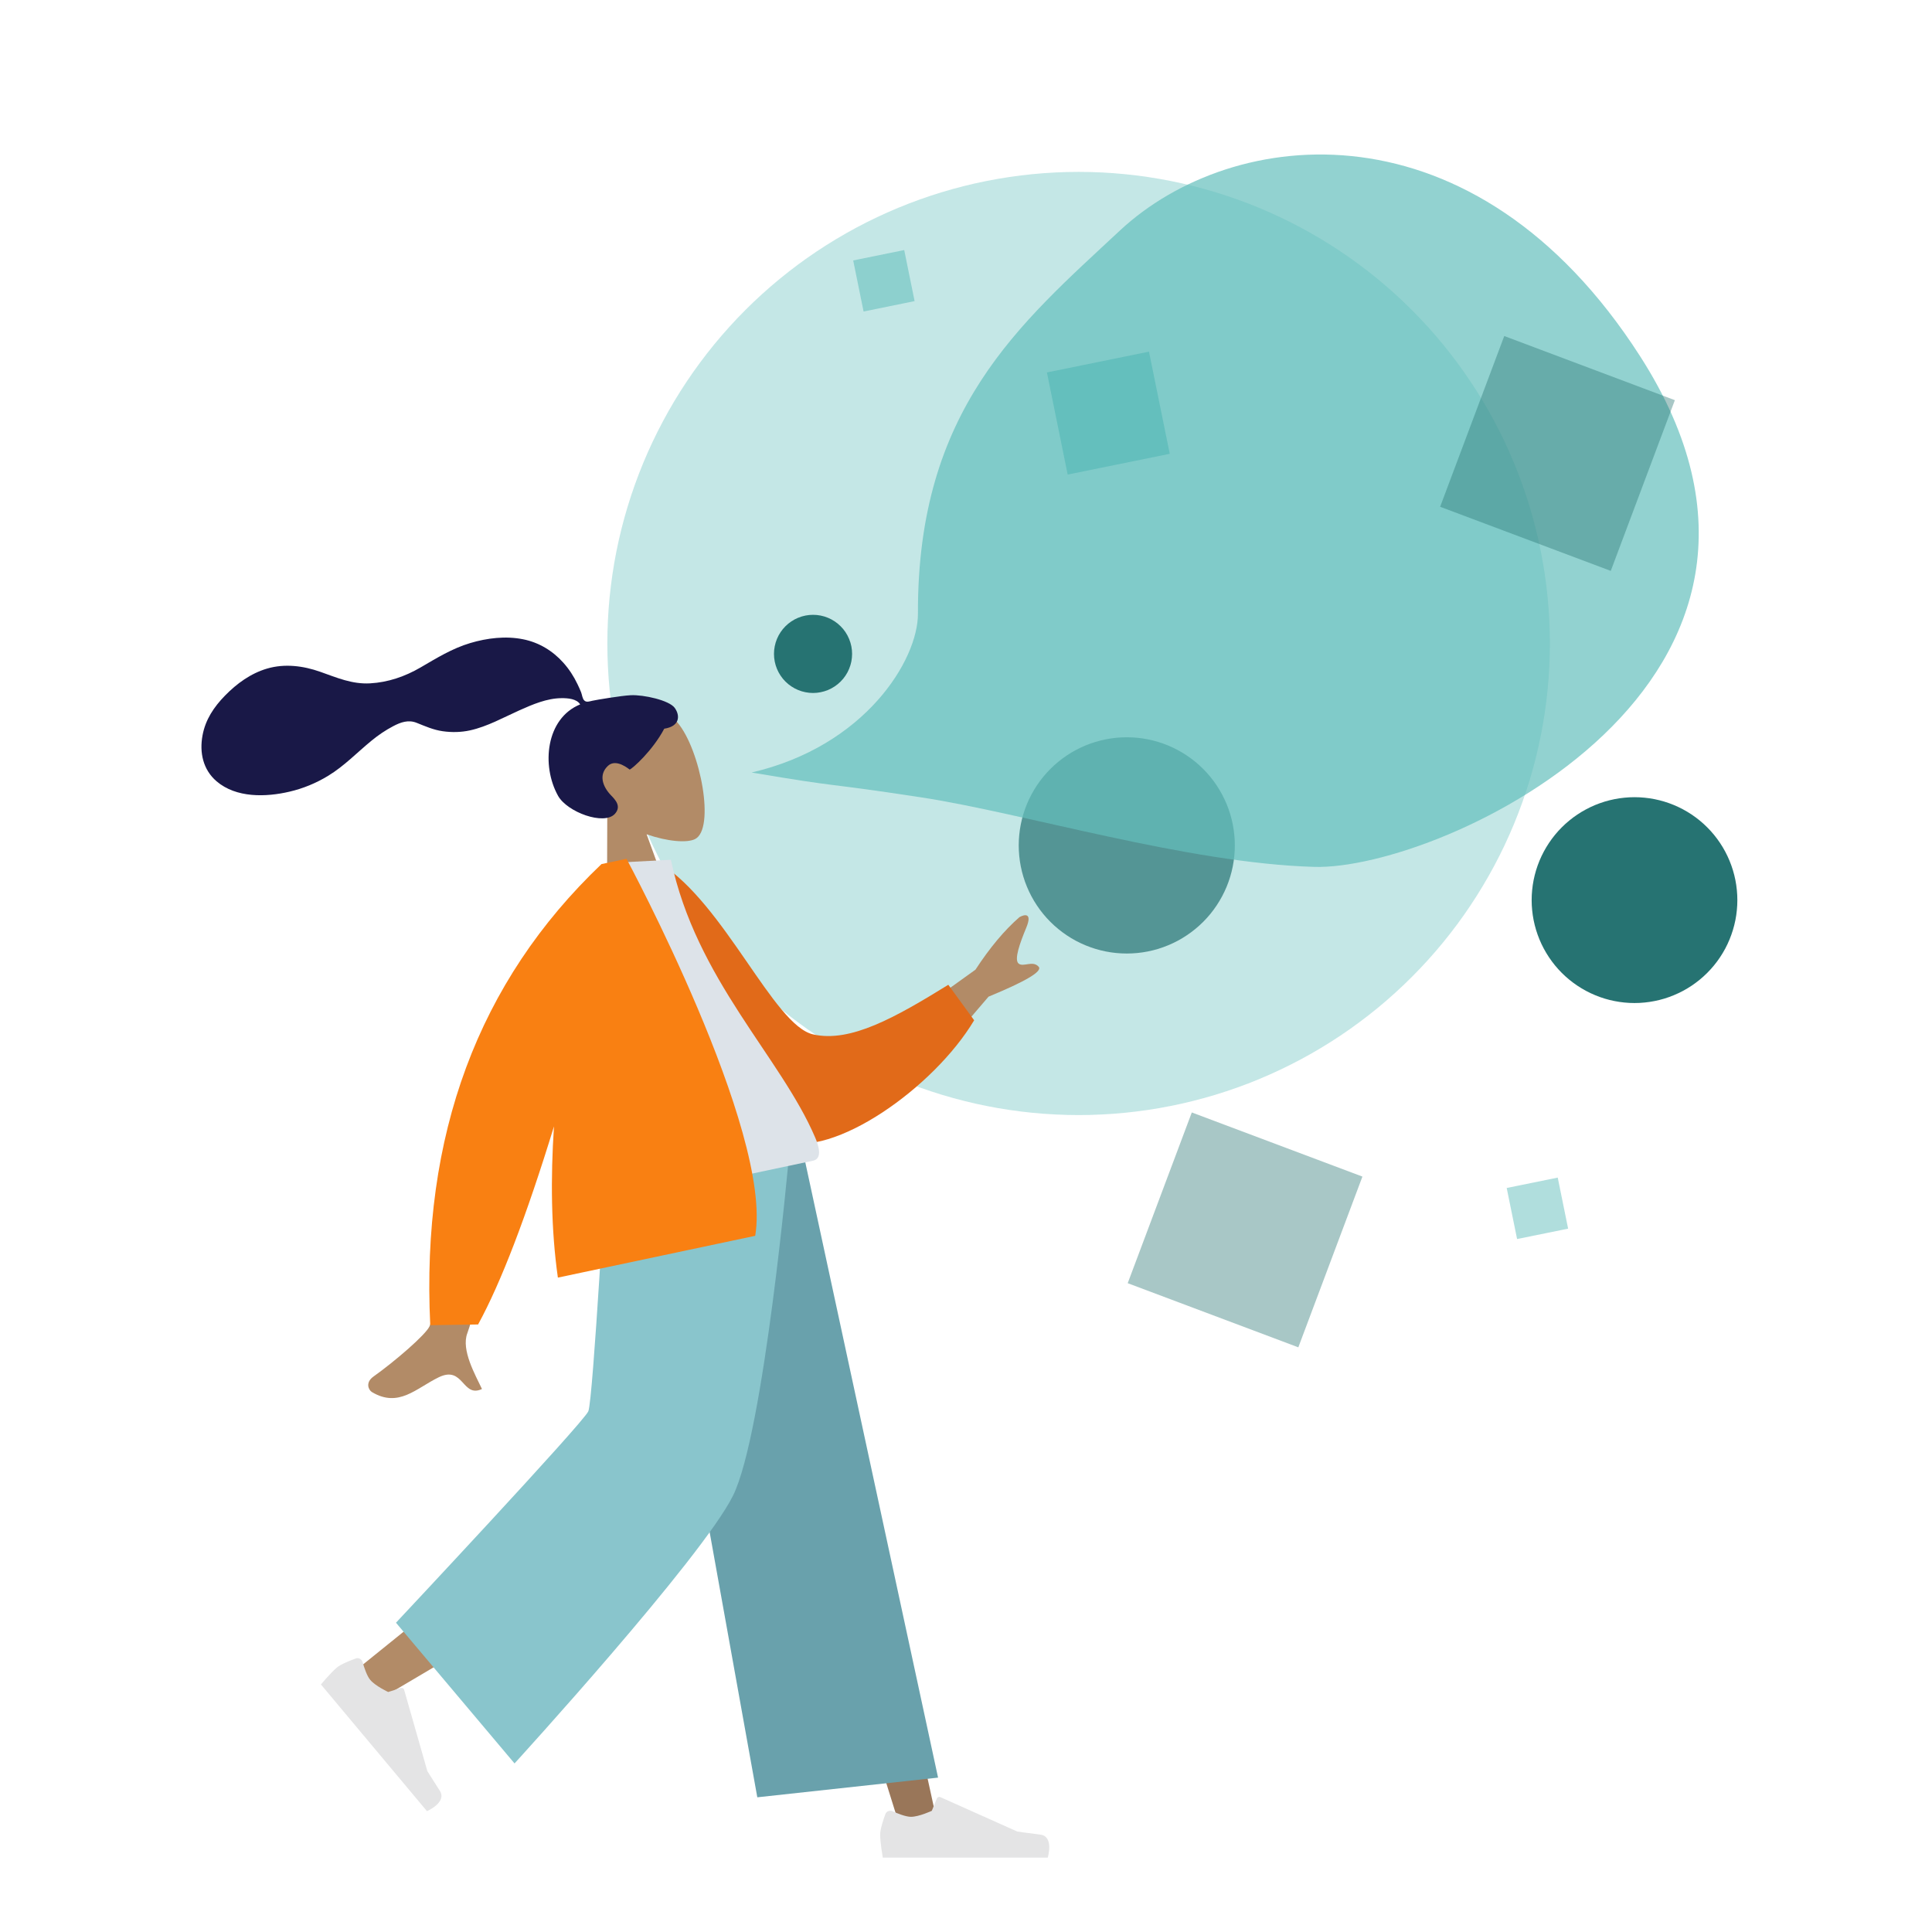
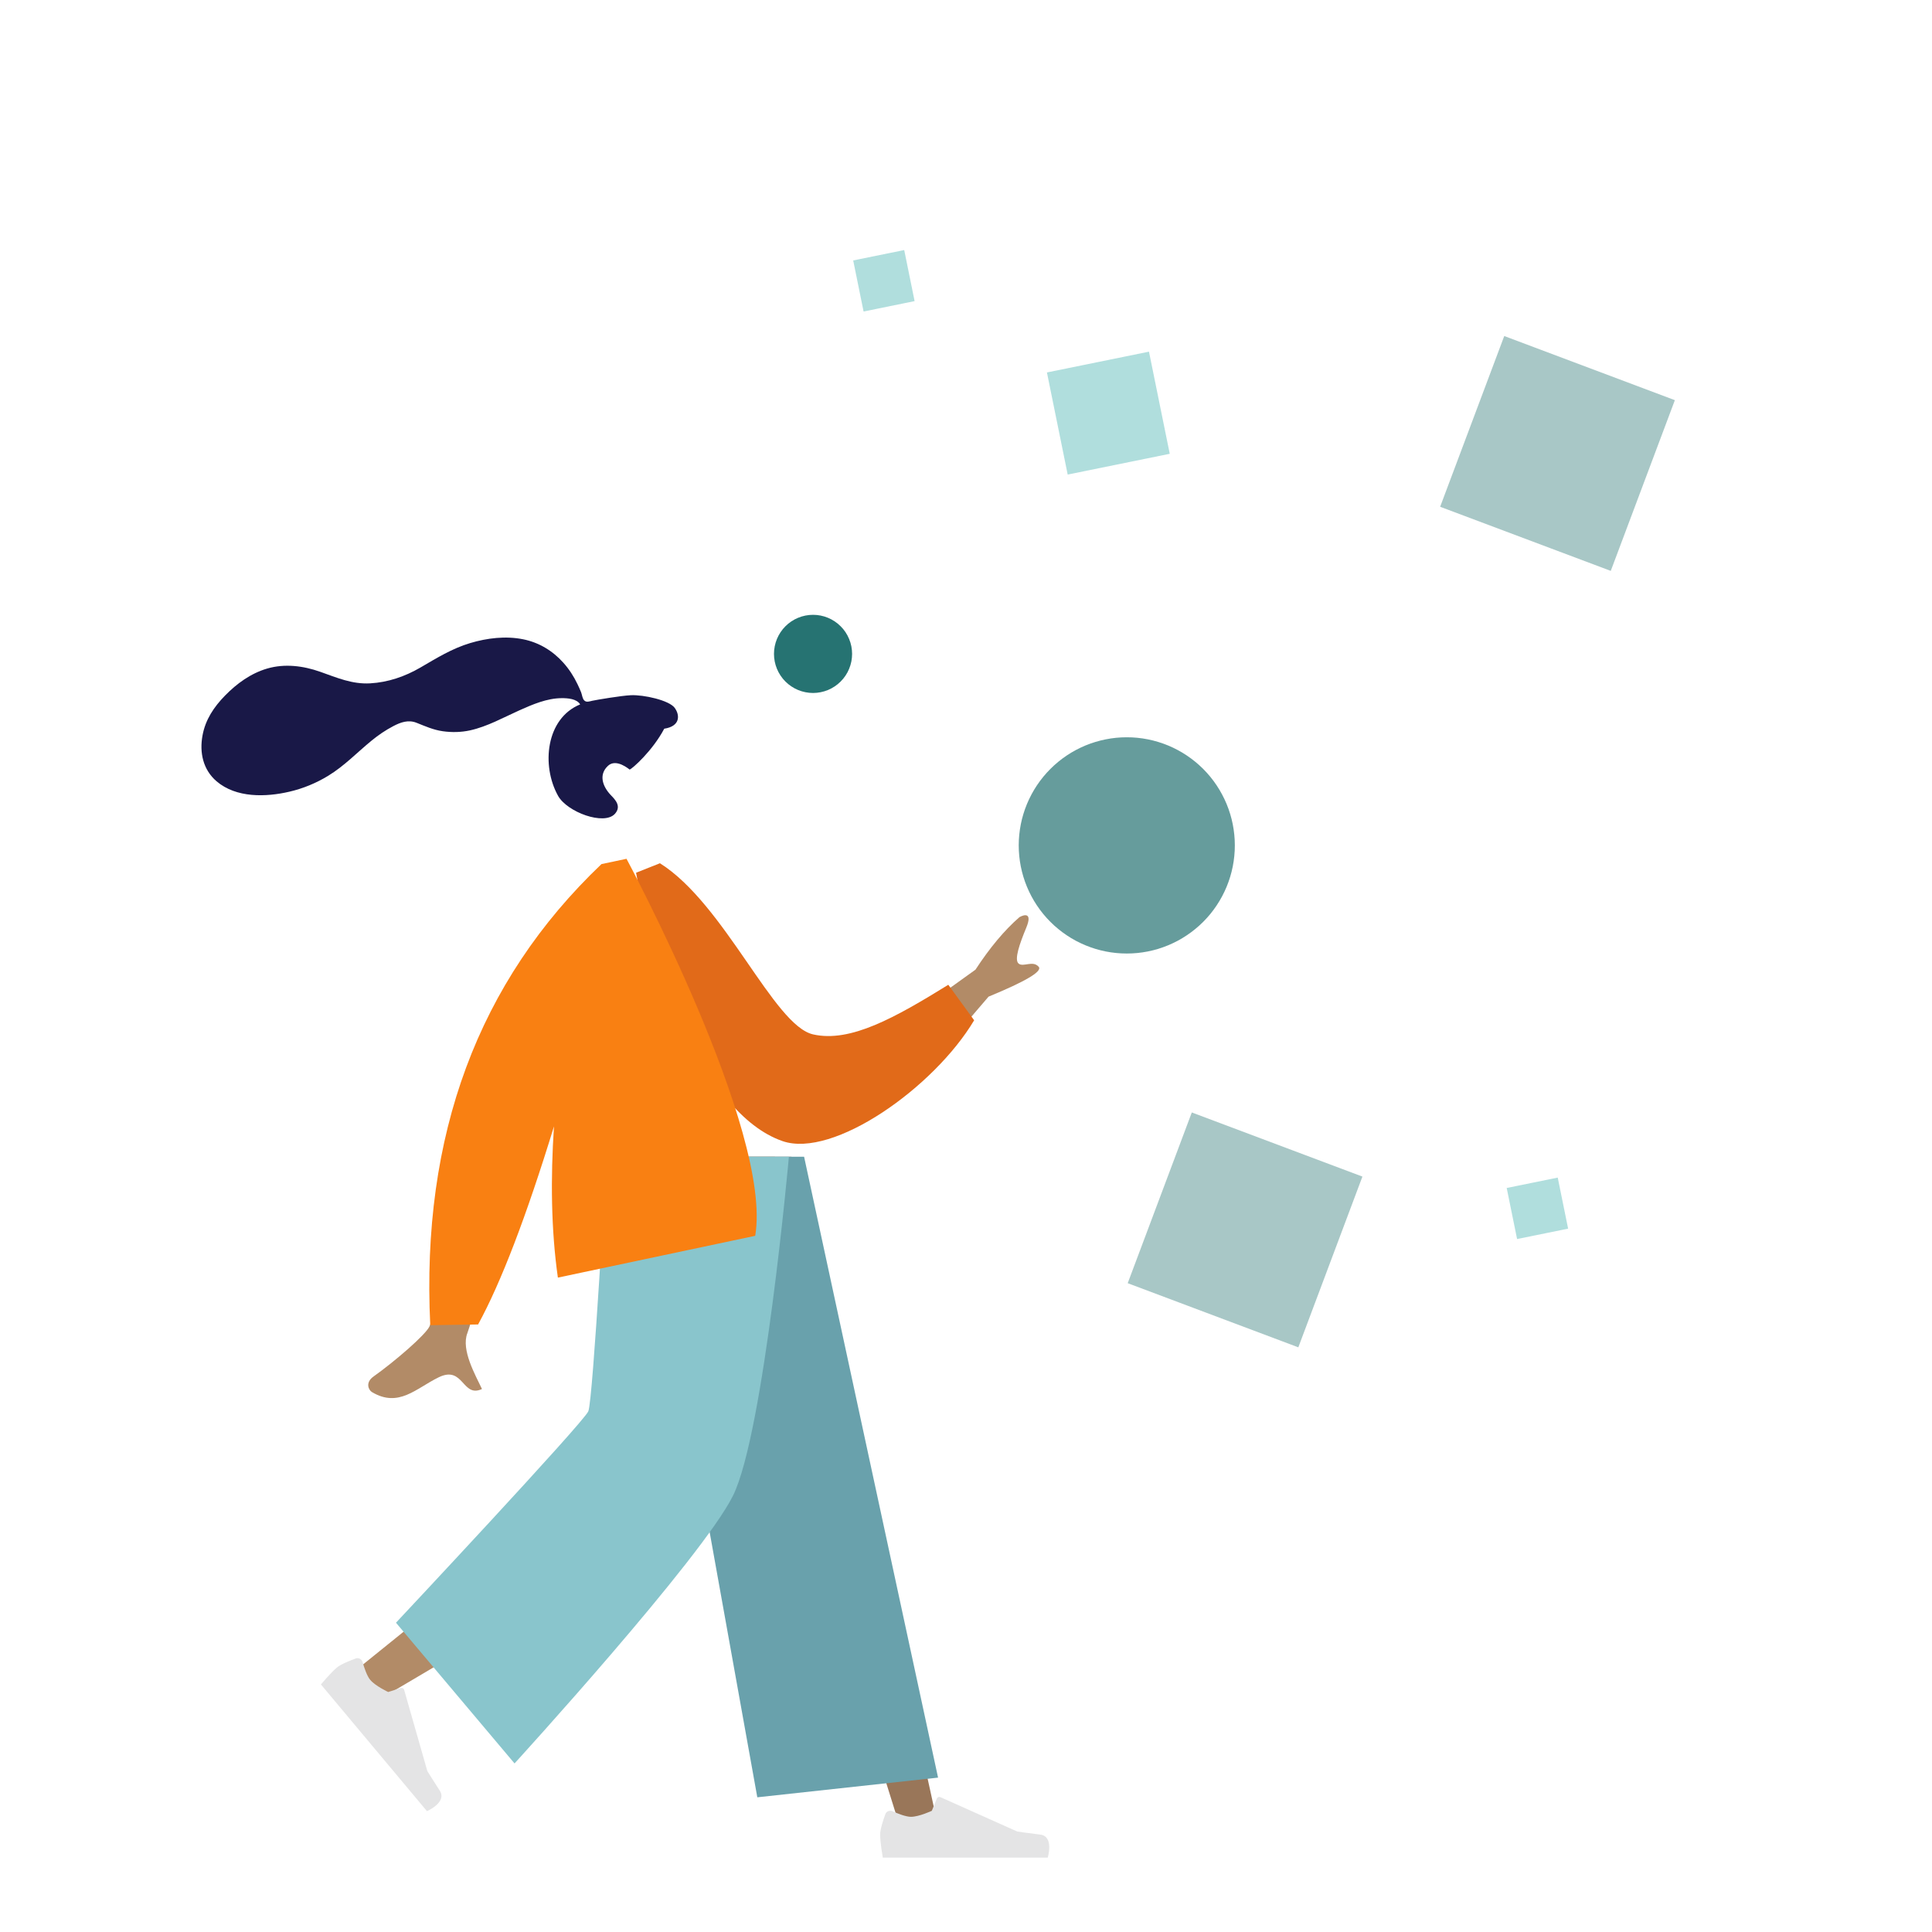
<svg xmlns="http://www.w3.org/2000/svg" width="500" zoomAndPan="magnify" viewBox="0 0 375 375" height="500" preserveAspectRatio="xMidYMid meet" version="1.0">
-   <path fill="#3aadaa" d="M 117.887 124.898 C 117.887 126.395 117.922 127.895 117.996 129.391 C 118.07 130.887 118.18 132.379 118.324 133.871 C 118.473 135.359 118.656 136.848 118.875 138.328 C 119.094 139.809 119.352 141.285 119.641 142.754 C 119.934 144.223 120.262 145.688 120.625 147.141 C 120.988 148.594 121.391 150.035 121.824 151.469 C 122.258 152.902 122.727 154.324 123.23 155.734 C 123.738 157.145 124.273 158.543 124.848 159.926 C 125.422 161.309 126.027 162.68 126.668 164.035 C 127.309 165.387 127.98 166.727 128.688 168.047 C 129.391 169.367 130.129 170.672 130.898 171.957 C 131.668 173.242 132.469 174.508 133.301 175.75 C 134.133 176.996 134.996 178.223 135.887 179.426 C 136.777 180.629 137.699 181.809 138.648 182.965 C 139.598 184.125 140.574 185.258 141.582 186.367 C 142.586 187.477 143.617 188.562 144.676 189.621 C 145.734 190.68 146.82 191.715 147.93 192.719 C 149.039 193.727 150.172 194.703 151.328 195.656 C 152.484 196.605 153.664 197.527 154.867 198.418 C 156.07 199.312 157.293 200.172 158.539 201.004 C 159.785 201.84 161.047 202.641 162.332 203.41 C 163.617 204.18 164.918 204.918 166.238 205.625 C 167.559 206.328 168.895 207.004 170.25 207.645 C 171.602 208.285 172.969 208.891 174.352 209.465 C 175.734 210.039 177.133 210.578 178.543 211.082 C 179.953 211.586 181.371 212.055 182.805 212.492 C 184.238 212.926 185.68 213.324 187.133 213.688 C 188.586 214.055 190.043 214.383 191.512 214.672 C 192.98 214.965 194.457 215.223 195.938 215.441 C 197.418 215.66 198.902 215.844 200.395 215.992 C 201.883 216.137 203.375 216.25 204.871 216.32 C 206.367 216.395 207.863 216.434 209.359 216.434 C 210.855 216.434 212.352 216.395 213.848 216.32 C 215.344 216.25 216.836 216.137 218.324 215.992 C 219.812 215.844 221.301 215.66 222.781 215.441 C 224.262 215.223 225.734 214.965 227.203 214.672 C 228.672 214.383 230.133 214.055 231.586 213.688 C 233.035 213.324 234.48 212.926 235.91 212.492 C 237.344 212.055 238.766 211.586 240.176 211.082 C 241.586 210.578 242.98 210.039 244.363 209.465 C 245.746 208.891 247.117 208.285 248.469 207.645 C 249.82 207.004 251.16 206.328 252.48 205.625 C 253.801 204.918 255.102 204.18 256.387 203.41 C 257.668 202.641 258.934 201.84 260.18 201.004 C 261.422 200.172 262.648 199.312 263.848 198.418 C 265.051 197.527 266.23 196.605 267.391 195.656 C 268.547 194.703 269.68 193.727 270.789 192.719 C 271.898 191.715 272.98 190.68 274.039 189.621 C 275.098 188.562 276.129 187.477 277.137 186.367 C 278.141 185.258 279.117 184.125 280.07 182.965 C 281.02 181.809 281.938 180.629 282.832 179.426 C 283.723 178.223 284.586 176.996 285.418 175.75 C 286.246 174.508 287.047 173.242 287.816 171.957 C 288.586 170.672 289.324 169.367 290.031 168.047 C 290.738 166.727 291.41 165.387 292.051 164.035 C 292.691 162.68 293.297 161.309 293.871 159.926 C 294.441 158.543 294.98 157.145 295.484 155.734 C 295.988 154.324 296.457 152.902 296.895 151.469 C 297.328 150.035 297.727 148.594 298.09 147.141 C 298.453 145.688 298.781 144.223 299.074 142.754 C 299.367 141.285 299.621 139.809 299.844 138.328 C 300.062 136.848 300.246 135.359 300.391 133.871 C 300.539 132.379 300.648 130.887 300.723 129.391 C 300.797 127.895 300.832 126.395 300.832 124.898 C 300.832 123.398 300.797 121.902 300.723 120.406 C 300.648 118.91 300.539 117.418 300.391 115.926 C 300.246 114.434 300.062 112.949 299.844 111.469 C 299.621 109.984 299.367 108.508 299.074 107.039 C 298.781 105.57 298.453 104.109 298.09 102.656 C 297.727 101.203 297.328 99.762 296.895 98.328 C 296.457 96.895 295.988 95.473 295.484 94.062 C 294.98 92.652 294.441 91.254 293.871 89.871 C 293.297 88.484 292.691 87.117 292.051 85.762 C 291.41 84.406 290.738 83.07 290.031 81.75 C 289.324 80.426 288.586 79.125 287.816 77.84 C 287.047 76.555 286.246 75.289 285.418 74.043 C 284.586 72.797 283.723 71.574 282.832 70.371 C 281.938 69.168 281.02 67.988 280.07 66.828 C 279.117 65.672 278.141 64.539 277.137 63.426 C 276.129 62.316 275.098 61.234 274.039 60.172 C 272.98 59.113 271.898 58.082 270.789 57.074 C 269.68 56.07 268.547 55.09 267.391 54.141 C 266.23 53.191 265.051 52.27 263.848 51.375 C 262.648 50.484 261.422 49.621 260.18 48.789 C 258.934 47.957 257.668 47.156 256.387 46.387 C 255.102 45.617 253.801 44.879 252.48 44.172 C 251.16 43.465 249.82 42.793 248.469 42.152 C 247.117 41.512 245.746 40.906 244.363 40.332 C 242.98 39.758 241.586 39.219 240.176 38.715 C 238.766 38.211 237.344 37.738 235.91 37.305 C 234.48 36.871 233.035 36.473 231.586 36.105 C 230.133 35.742 228.672 35.414 227.203 35.121 C 225.734 34.832 224.262 34.574 222.781 34.355 C 221.301 34.133 219.812 33.949 218.324 33.805 C 216.836 33.656 215.344 33.547 213.848 33.473 C 212.352 33.398 210.855 33.363 209.359 33.363 C 207.863 33.363 206.367 33.398 204.871 33.473 C 203.375 33.547 201.883 33.656 200.395 33.805 C 198.902 33.949 197.418 34.133 195.938 34.355 C 194.457 34.574 192.98 34.832 191.512 35.121 C 190.043 35.414 188.586 35.742 187.133 36.105 C 185.68 36.473 184.238 36.871 182.805 37.305 C 181.371 37.738 179.953 38.211 178.543 38.715 C 177.133 39.219 175.734 39.758 174.352 40.332 C 172.969 40.906 171.602 41.512 170.25 42.152 C 168.895 42.793 167.559 43.465 166.238 44.172 C 164.918 44.879 163.617 45.617 162.332 46.387 C 161.047 47.156 159.785 47.957 158.539 48.789 C 157.293 49.621 156.07 50.484 154.867 51.375 C 153.664 52.27 152.484 53.191 151.328 54.141 C 150.172 55.09 149.039 56.07 147.93 57.074 C 146.82 58.082 145.734 59.113 144.676 60.172 C 143.617 61.234 142.586 62.316 141.582 63.426 C 140.574 64.539 139.598 65.672 138.648 66.828 C 137.699 67.988 136.777 69.168 135.887 70.371 C 134.996 71.574 134.133 72.797 133.301 74.043 C 132.469 75.289 131.668 76.555 130.898 77.84 C 130.129 79.125 129.391 80.426 128.688 81.75 C 127.98 83.07 127.309 84.406 126.668 85.762 C 126.027 87.117 125.422 88.484 124.848 89.871 C 124.273 91.254 123.738 92.652 123.23 94.062 C 122.727 95.473 122.258 96.895 121.824 98.328 C 121.391 99.762 120.988 101.203 120.625 102.656 C 120.262 104.109 119.934 105.57 119.641 107.039 C 119.352 108.508 119.094 109.984 118.875 111.469 C 118.656 112.949 118.473 114.434 118.324 115.926 C 118.18 117.418 118.07 118.91 117.996 120.406 C 117.922 121.902 117.887 123.398 117.887 124.898 Z M 117.887 124.898 " fill-opacity="0.3" fill-rule="nonzero" />
  <path fill="#267372" d="M 197.734 164.09 C 197.734 164.777 197.77 165.465 197.836 166.148 C 197.902 166.832 198.004 167.512 198.137 168.184 C 198.27 168.859 198.438 169.523 198.637 170.184 C 198.836 170.84 199.066 171.488 199.332 172.121 C 199.594 172.758 199.887 173.379 200.211 173.984 C 200.535 174.59 200.887 175.18 201.27 175.75 C 201.652 176.32 202.059 176.875 202.496 177.406 C 202.93 177.938 203.391 178.445 203.879 178.93 C 204.363 179.418 204.871 179.879 205.402 180.312 C 205.934 180.75 206.484 181.16 207.055 181.539 C 207.625 181.922 208.215 182.277 208.82 182.602 C 209.426 182.922 210.047 183.219 210.68 183.48 C 211.316 183.742 211.961 183.973 212.621 184.176 C 213.277 184.375 213.941 184.539 214.617 184.676 C 215.289 184.809 215.969 184.91 216.652 184.977 C 217.336 185.043 218.02 185.078 218.707 185.078 C 219.395 185.078 220.078 185.043 220.762 184.977 C 221.445 184.91 222.125 184.809 222.801 184.676 C 223.473 184.539 224.137 184.375 224.797 184.176 C 225.453 183.973 226.098 183.742 226.734 183.48 C 227.367 183.219 227.988 182.922 228.594 182.602 C 229.199 182.277 229.789 181.922 230.359 181.539 C 230.93 181.16 231.48 180.75 232.012 180.312 C 232.543 179.879 233.051 179.418 233.539 178.93 C 234.023 178.445 234.484 177.938 234.922 177.406 C 235.355 176.875 235.766 176.32 236.145 175.75 C 236.527 175.18 236.879 174.59 237.203 173.984 C 237.527 173.379 237.82 172.758 238.086 172.121 C 238.348 171.488 238.578 170.84 238.777 170.184 C 238.977 169.523 239.145 168.859 239.277 168.184 C 239.41 167.512 239.512 166.832 239.578 166.148 C 239.648 165.465 239.68 164.777 239.68 164.09 C 239.68 163.402 239.648 162.719 239.578 162.035 C 239.512 161.348 239.41 160.672 239.277 159.996 C 239.145 159.32 238.977 158.656 238.777 158 C 238.578 157.34 238.348 156.695 238.086 156.059 C 237.82 155.426 237.527 154.805 237.203 154.199 C 236.879 153.59 236.527 153.004 236.145 152.43 C 235.766 151.859 235.355 151.309 234.922 150.777 C 234.484 150.246 234.023 149.738 233.539 149.25 C 233.051 148.766 232.543 148.305 232.012 147.867 C 231.48 147.43 230.93 147.023 230.359 146.641 C 229.789 146.258 229.199 145.906 228.594 145.582 C 227.988 145.258 227.367 144.965 226.734 144.699 C 226.098 144.438 225.453 144.207 224.797 144.008 C 224.137 143.809 223.473 143.641 222.801 143.508 C 222.125 143.371 221.445 143.273 220.762 143.203 C 220.078 143.137 219.395 143.105 218.707 143.105 C 218.02 143.105 217.336 143.137 216.652 143.203 C 215.969 143.273 215.289 143.371 214.617 143.508 C 213.941 143.641 213.277 143.809 212.621 144.008 C 211.961 144.207 211.316 144.438 210.68 144.699 C 210.047 144.965 209.426 145.258 208.82 145.582 C 208.215 145.906 207.625 146.258 207.055 146.641 C 206.484 147.023 205.934 147.43 205.402 147.867 C 204.871 148.305 204.363 148.766 203.879 149.25 C 203.391 149.738 202.93 150.246 202.496 150.777 C 202.059 151.309 201.652 151.859 201.27 152.43 C 200.887 153.004 200.535 153.59 200.211 154.199 C 199.887 154.805 199.594 155.426 199.332 156.059 C 199.066 156.695 198.836 157.34 198.637 158 C 198.438 158.656 198.27 159.32 198.137 159.996 C 198.004 160.672 197.902 161.348 197.836 162.035 C 197.77 162.719 197.734 163.402 197.734 164.09 Z M 197.734 164.09 " fill-opacity="0.7" fill-rule="nonzero" />
-   <path fill="#b28b67" d="M 111.578 147.902 C 109.898 135.82 127.02 134.93 131.512 140.258 C 136.004 145.586 138.84 160.91 134.902 162.867 C 133.332 163.648 129.57 163.344 125.512 161.938 L 131.152 177.457 L 117.805 180.285 L 117.871 157.883 C 114.676 155.418 112.16 152.098 111.578 147.902 Z M 111.578 147.902 " fill-opacity="1" fill-rule="nonzero" />
  <path fill="#191847" d="M 122.441 134.941 C 120.621 135.023 115.84 135.828 114.969 136.016 C 114.41 136.133 113.832 136.391 113.395 135.945 C 113.035 135.582 112.98 134.852 112.797 134.383 C 112.586 133.836 112.332 133.305 112.082 132.777 C 111.363 131.27 110.465 129.887 109.352 128.641 C 107.27 126.305 104.598 124.695 101.527 124.082 C 98.133 123.402 94.551 123.84 91.262 124.82 C 87.742 125.871 84.75 127.738 81.605 129.566 C 78.609 131.309 75.324 132.441 71.848 132.637 C 68.34 132.836 65.387 131.535 62.156 130.395 C 58.848 129.227 55.25 128.77 51.844 129.77 C 48.66 130.707 45.961 132.676 43.664 135.027 C 41.516 137.227 39.875 139.672 39.309 142.746 C 38.695 146.055 39.402 149.395 42.031 151.645 C 45.844 154.906 51.605 154.738 56.203 153.66 C 58.859 153.039 61.379 151.996 63.711 150.574 C 66.824 148.68 69.309 146.059 72.109 143.766 C 73.422 142.688 74.816 141.738 76.32 140.949 C 77.781 140.18 79.266 139.656 80.867 140.297 C 82.566 140.973 84.102 141.668 85.934 141.93 C 87.691 142.18 89.488 142.145 91.227 141.766 C 94.602 141.023 97.711 139.262 100.848 137.859 C 103.402 136.719 106.148 135.535 108.996 135.512 C 110.184 135.5 111.949 135.625 112.609 136.723 C 105.949 139.445 105.039 148.594 108.32 154.469 C 110.094 157.641 117.266 160.27 119.352 157.965 C 120.672 156.5 119.414 155.219 118.594 154.367 C 117.023 152.738 116.109 150.414 118.008 148.645 C 119.645 147.121 122.18 149.383 122.215 149.371 C 122.723 149.219 126.641 145.762 128.93 141.438 C 131.992 140.977 132.031 138.883 130.965 137.402 C 129.898 135.926 124.953 134.824 122.441 134.941 Z M 122.441 134.941 " fill-opacity="1" fill-rule="evenodd" />
  <path fill="#997659" d="M 128.258 224.523 L 156.121 295.234 L 174.812 355.012 L 182.191 355.012 L 153.621 224.523 Z M 128.258 224.523 " fill-opacity="1" fill-rule="evenodd" />
  <path fill="#b28b67" d="M 122.648 224.523 C 122.352 249.371 118.023 282.824 117.332 284.375 C 116.641 285.922 69.602 323.766 69.602 323.766 L 74.684 329.219 C 74.684 329.219 130.188 296.773 132.754 292.445 C 135.324 288.117 143.684 248.293 150.398 224.523 Z M 122.648 224.523 " fill-opacity="1" fill-rule="evenodd" />
  <path fill="#e4e4e5" d="M 70.379 322.613 C 70.219 322.043 69.621 321.707 69.062 321.906 C 67.926 322.32 66.16 323.023 65.391 323.668 C 64.215 324.656 62.289 326.949 62.289 326.949 C 63.434 328.316 82.871 351.543 82.871 351.543 C 82.871 351.543 86.832 349.84 85.355 347.562 C 83.879 345.285 82.941 343.75 82.941 343.75 L 78.438 327.98 C 78.359 327.707 78.07 327.551 77.801 327.637 L 75.348 328.418 C 75.348 328.418 72.855 327.254 71.855 326.059 C 71.223 325.301 70.688 323.691 70.379 322.613 Z M 70.379 322.613 " fill-opacity="1" fill-rule="evenodd" />
  <path fill="#e4e4e5" d="M 173.238 351.562 C 172.699 351.32 172.055 351.562 171.852 352.117 C 171.434 353.258 170.836 355.066 170.836 356.07 C 170.836 357.609 171.348 360.562 171.348 360.562 C 173.129 360.562 203.367 360.562 203.367 360.562 C 203.367 360.562 204.617 356.426 201.926 356.094 C 199.238 355.766 197.457 355.5 197.457 355.5 L 182.52 348.82 C 182.258 348.707 181.953 348.828 181.844 349.09 L 180.863 351.477 C 180.863 351.477 178.375 352.641 176.816 352.641 C 175.832 352.641 174.258 352.02 173.238 351.562 Z M 173.238 351.562 " fill-opacity="1" fill-rule="evenodd" />
  <path fill="#69a1ac" d="M 146.992 348.855 L 182.078 345.035 L 156.074 224.523 L 124.648 224.523 Z M 146.992 348.855 " fill-opacity="1" fill-rule="evenodd" />
  <path fill="#89c5cc" d="M 76.859 314.969 L 99.871 342.281 C 99.871 342.281 136.234 302.465 142.27 290.32 C 148.309 278.176 153.125 224.523 153.125 224.523 L 117.742 224.523 C 117.742 224.523 115.113 271.723 114.195 273.922 C 113.281 276.117 76.859 314.969 76.859 314.969 Z M 76.859 314.969 " fill-opacity="1" fill-rule="evenodd" />
  <path fill="#b28b67" d="M 101.977 220.879 C 95.031 244.672 91.277 257.301 90.715 258.758 C 89.453 262.039 92.316 266.957 93.551 269.605 C 89.703 271.402 90.012 264.973 85.16 267.328 C 80.734 269.48 77.402 273.301 72.195 270.203 C 71.555 269.824 70.836 268.363 72.496 267.184 C 76.629 264.246 82.57 259.129 83.359 257.461 C 84.434 255.191 86.68 243.047 90.102 221.027 Z M 197.867 178.023 C 198.785 177.504 200.441 177.051 199.203 180.051 C 197.965 183.047 196.797 186.258 197.707 187.023 C 198.617 187.789 200.477 186.336 201.613 187.656 C 202.367 188.535 199.125 190.465 191.879 193.449 L 179.23 208.219 L 171.055 201.336 L 189.336 188.215 C 192.121 183.949 194.965 180.551 197.867 178.023 Z M 197.867 178.023 " fill-opacity="1" fill-rule="nonzero" />
  <path fill="#e16a19" d="M 123.461 169.398 L 128.094 167.555 C 140.719 175.5 150.152 199.02 157.812 200.773 C 165.059 202.43 173.789 197.492 184.066 191.145 L 189.082 198.035 C 181.285 211.109 161.715 224.91 151.875 221.484 C 136.145 216.004 126.559 186.566 123.461 169.398 Z M 123.461 169.398 " fill-opacity="1" fill-rule="evenodd" />
-   <path fill="#dde3e9" d="M 115.27 234.301 C 115.27 234.301 144.195 228.172 157.82 225.289 C 159.766 224.875 158.805 222.145 158.223 220.785 C 151.523 205.117 135.137 190.164 130.219 166.879 L 117.539 167.551 C 110.836 186.039 111.574 206.891 115.27 234.301 Z M 115.27 234.301 " fill-opacity="1" fill-rule="evenodd" />
  <path fill="#f98012" d="M 121.605 166.691 C 121.605 166.691 150.039 219.555 146.586 239.871 L 108.285 247.984 C 106.961 238.707 106.859 228.625 107.527 218.629 C 102.16 236.121 97.25 248.941 92.797 257.078 L 83.512 257.219 C 81.723 220.355 92.805 190.523 116.746 167.719 Z M 121.605 166.691 " fill-opacity="1" fill-rule="nonzero" />
  <path fill="#267372" d="M 150.23 126.922 C 150.23 127.418 150.277 127.91 150.375 128.402 C 150.473 128.891 150.617 129.363 150.805 129.824 C 150.996 130.285 151.23 130.723 151.508 131.137 C 151.781 131.551 152.098 131.934 152.449 132.285 C 152.801 132.637 153.184 132.953 153.598 133.227 C 154.012 133.504 154.449 133.738 154.91 133.93 C 155.367 134.121 155.844 134.262 156.332 134.359 C 156.82 134.457 157.312 134.508 157.809 134.508 C 158.309 134.508 158.801 134.457 159.289 134.359 C 159.777 134.262 160.25 134.121 160.711 133.93 C 161.172 133.738 161.605 133.504 162.02 133.227 C 162.434 132.953 162.816 132.637 163.168 132.285 C 163.523 131.934 163.836 131.551 164.113 131.137 C 164.391 130.723 164.621 130.285 164.812 129.824 C 165.004 129.363 165.148 128.891 165.246 128.402 C 165.34 127.91 165.391 127.418 165.391 126.922 C 165.391 126.422 165.34 125.93 165.246 125.441 C 165.148 124.953 165.004 124.477 164.812 124.02 C 164.621 123.559 164.391 123.121 164.113 122.707 C 163.836 122.293 163.523 121.91 163.168 121.559 C 162.816 121.203 162.434 120.891 162.02 120.613 C 161.605 120.336 161.172 120.102 160.711 119.914 C 160.25 119.723 159.777 119.578 159.289 119.48 C 158.801 119.383 158.309 119.336 157.809 119.336 C 157.312 119.336 156.82 119.383 156.332 119.48 C 155.844 119.578 155.367 119.723 154.91 119.914 C 154.449 120.102 154.012 120.336 153.598 120.613 C 153.184 120.891 152.801 121.203 152.449 121.559 C 152.098 121.91 151.781 122.293 151.508 122.707 C 151.23 123.121 150.996 123.559 150.805 124.02 C 150.617 124.477 150.473 124.953 150.375 125.441 C 150.277 125.93 150.23 126.422 150.23 126.922 Z M 150.23 126.922 " fill-opacity="1" fill-rule="nonzero" />
-   <path fill="#267372" d="M 297.293 174.711 C 297.293 175.363 297.324 176.02 297.391 176.668 C 297.453 177.32 297.551 177.965 297.676 178.609 C 297.805 179.25 297.965 179.883 298.152 180.508 C 298.344 181.137 298.562 181.75 298.812 182.355 C 299.062 182.961 299.344 183.551 299.652 184.129 C 299.961 184.703 300.297 185.266 300.66 185.809 C 301.023 186.352 301.41 186.879 301.824 187.383 C 302.238 187.891 302.68 188.371 303.141 188.836 C 303.602 189.297 304.086 189.738 304.594 190.152 C 305.098 190.566 305.621 190.957 306.168 191.32 C 306.711 191.684 307.27 192.02 307.848 192.328 C 308.422 192.637 309.012 192.914 309.617 193.164 C 310.223 193.418 310.836 193.637 311.461 193.828 C 312.086 194.016 312.723 194.176 313.363 194.301 C 314.004 194.43 314.648 194.527 315.301 194.59 C 315.949 194.656 316.602 194.688 317.258 194.688 C 317.91 194.688 318.562 194.656 319.215 194.59 C 319.863 194.527 320.512 194.43 321.152 194.301 C 321.793 194.176 322.426 194.016 323.051 193.828 C 323.676 193.637 324.293 193.418 324.895 193.164 C 325.5 192.914 326.09 192.637 326.668 192.328 C 327.242 192.02 327.805 191.684 328.348 191.32 C 328.891 190.957 329.414 190.566 329.922 190.152 C 330.426 189.738 330.91 189.297 331.371 188.836 C 331.836 188.371 332.273 187.891 332.688 187.383 C 333.102 186.879 333.492 186.352 333.855 185.809 C 334.219 185.266 334.555 184.703 334.863 184.129 C 335.172 183.551 335.449 182.961 335.699 182.355 C 335.949 181.75 336.168 181.137 336.359 180.508 C 336.551 179.883 336.707 179.25 336.836 178.609 C 336.965 177.965 337.059 177.32 337.121 176.668 C 337.188 176.02 337.219 175.363 337.219 174.711 C 337.219 174.055 337.188 173.402 337.121 172.754 C 337.059 172.102 336.965 171.457 336.836 170.812 C 336.707 170.172 336.551 169.539 336.359 168.91 C 336.168 168.285 335.949 167.672 335.699 167.066 C 335.449 166.461 335.172 165.871 334.863 165.293 C 334.555 164.719 334.219 164.156 333.855 163.613 C 333.492 163.07 333.102 162.543 332.688 162.039 C 332.273 161.531 331.836 161.047 331.371 160.586 C 330.91 160.125 330.426 159.684 329.922 159.27 C 329.414 158.855 328.891 158.465 328.348 158.102 C 327.805 157.738 327.242 157.402 326.668 157.094 C 326.09 156.785 325.5 156.508 324.895 156.254 C 324.293 156.004 323.676 155.785 323.051 155.594 C 322.426 155.406 321.793 155.246 321.152 155.117 C 320.512 154.992 319.863 154.895 319.215 154.832 C 318.562 154.766 317.91 154.734 317.258 154.734 C 316.602 154.734 315.949 154.766 315.301 154.832 C 314.648 154.895 314.004 154.992 313.363 155.117 C 312.723 155.246 312.086 155.406 311.461 155.594 C 310.836 155.785 310.223 156.004 309.617 156.254 C 309.012 156.508 308.422 156.785 307.848 157.094 C 307.27 157.402 306.711 157.738 306.168 158.102 C 305.621 158.465 305.098 158.855 304.594 159.27 C 304.086 159.684 303.602 160.125 303.141 160.586 C 302.68 161.047 302.238 161.531 301.824 162.039 C 301.41 162.543 301.023 163.07 300.66 163.613 C 300.297 164.156 299.961 164.719 299.652 165.293 C 299.344 165.871 299.062 166.461 298.812 167.066 C 298.562 167.672 298.344 168.285 298.152 168.91 C 297.965 169.539 297.805 170.172 297.676 170.812 C 297.551 171.457 297.453 172.102 297.391 172.754 C 297.324 173.402 297.293 174.055 297.293 174.711 Z M 297.293 174.711 " fill-opacity="1" fill-rule="nonzero" />
-   <path fill="#64bfbc" d="M 178.809 154.77 C 158.863 151.723 164.312 153.066 145.883 149.941 C 167.926 144.84 178.199 128.098 178.172 119.102 C 178.039 79.434 197.918 62.887 217.34 44.777 C 239.352 24.25 286.195 19.094 318.328 69.121 C 358.945 132.355 279.832 168.98 255.078 168.262 C 230.328 167.539 198.758 157.816 178.809 154.77 Z M 178.809 154.77 " fill-opacity="0.7" fill-rule="nonzero" />
  <path fill="#267372" d="M 325.09 77.672 L 291.973 65.223 L 279.531 98.363 L 312.648 110.809 Z M 325.09 77.672 " fill-opacity="0.4" fill-rule="nonzero" />
  <path fill="#267372" d="M 264.445 228.375 L 231.328 215.926 L 218.887 249.066 L 252.004 261.516 Z M 264.445 228.375 " fill-opacity="0.4" fill-rule="nonzero" />
  <path fill="#3aadaa" d="M 223.016 68.258 L 203.207 72.293 L 207.238 92.113 L 227.047 88.082 Z M 223.016 68.258 " fill-opacity="0.4" fill-rule="nonzero" />
  <path fill="#3aadaa" d="M 175.508 48.535 L 165.605 50.551 L 167.621 60.465 L 177.523 58.445 Z M 175.508 48.535 " fill-opacity="0.4" fill-rule="nonzero" />
  <path fill="#3aadaa" d="M 302.355 228.57 L 292.449 230.586 L 294.465 240.496 L 304.371 238.48 Z M 302.355 228.57 " fill-opacity="0.4" fill-rule="nonzero" />
</svg>